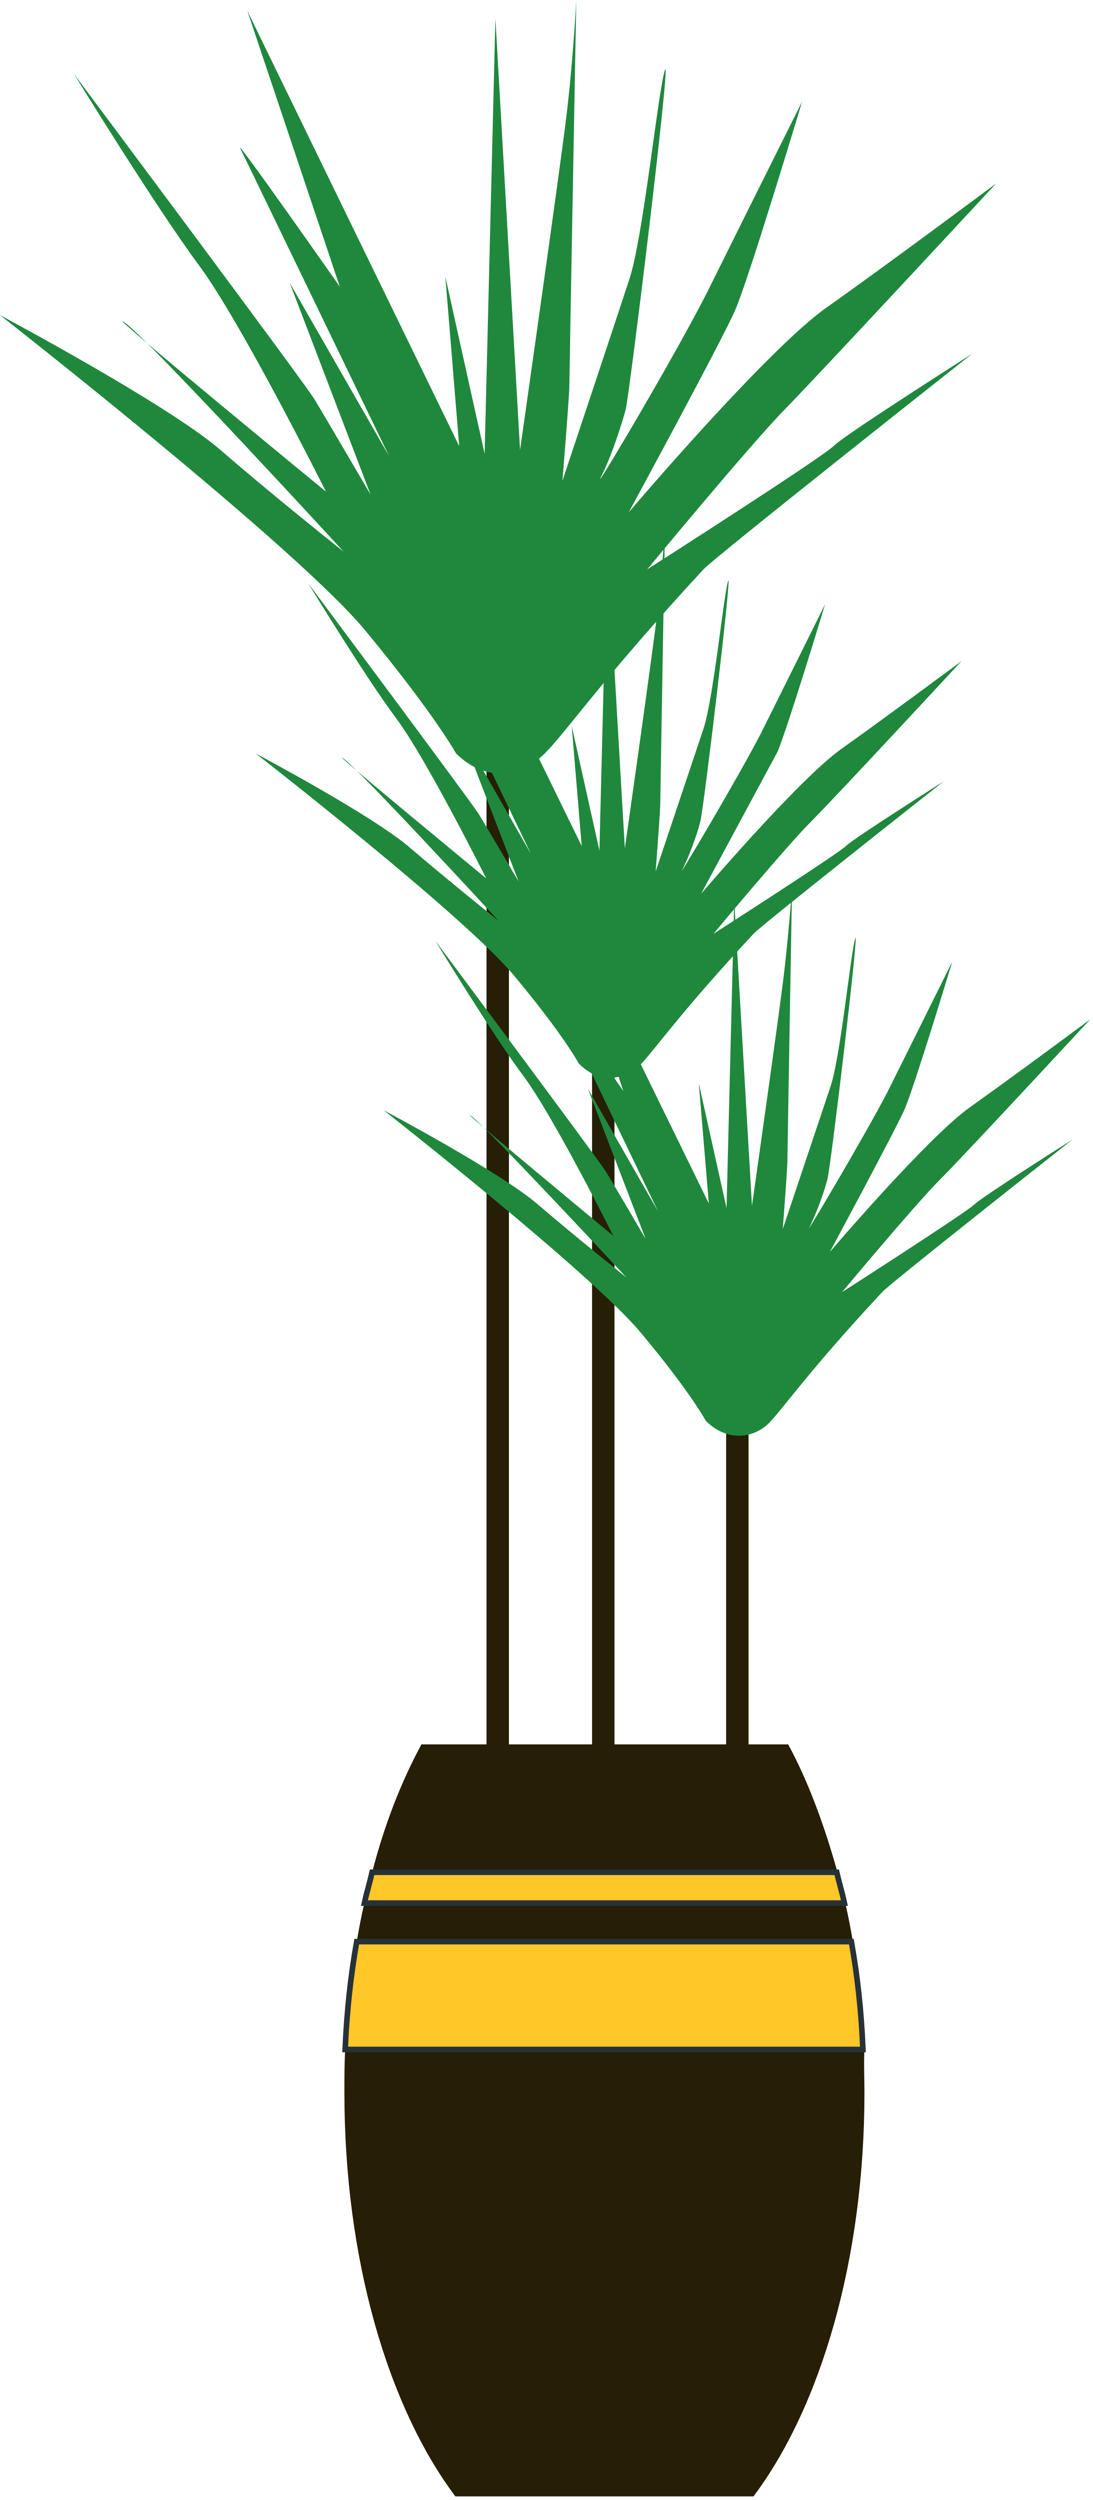
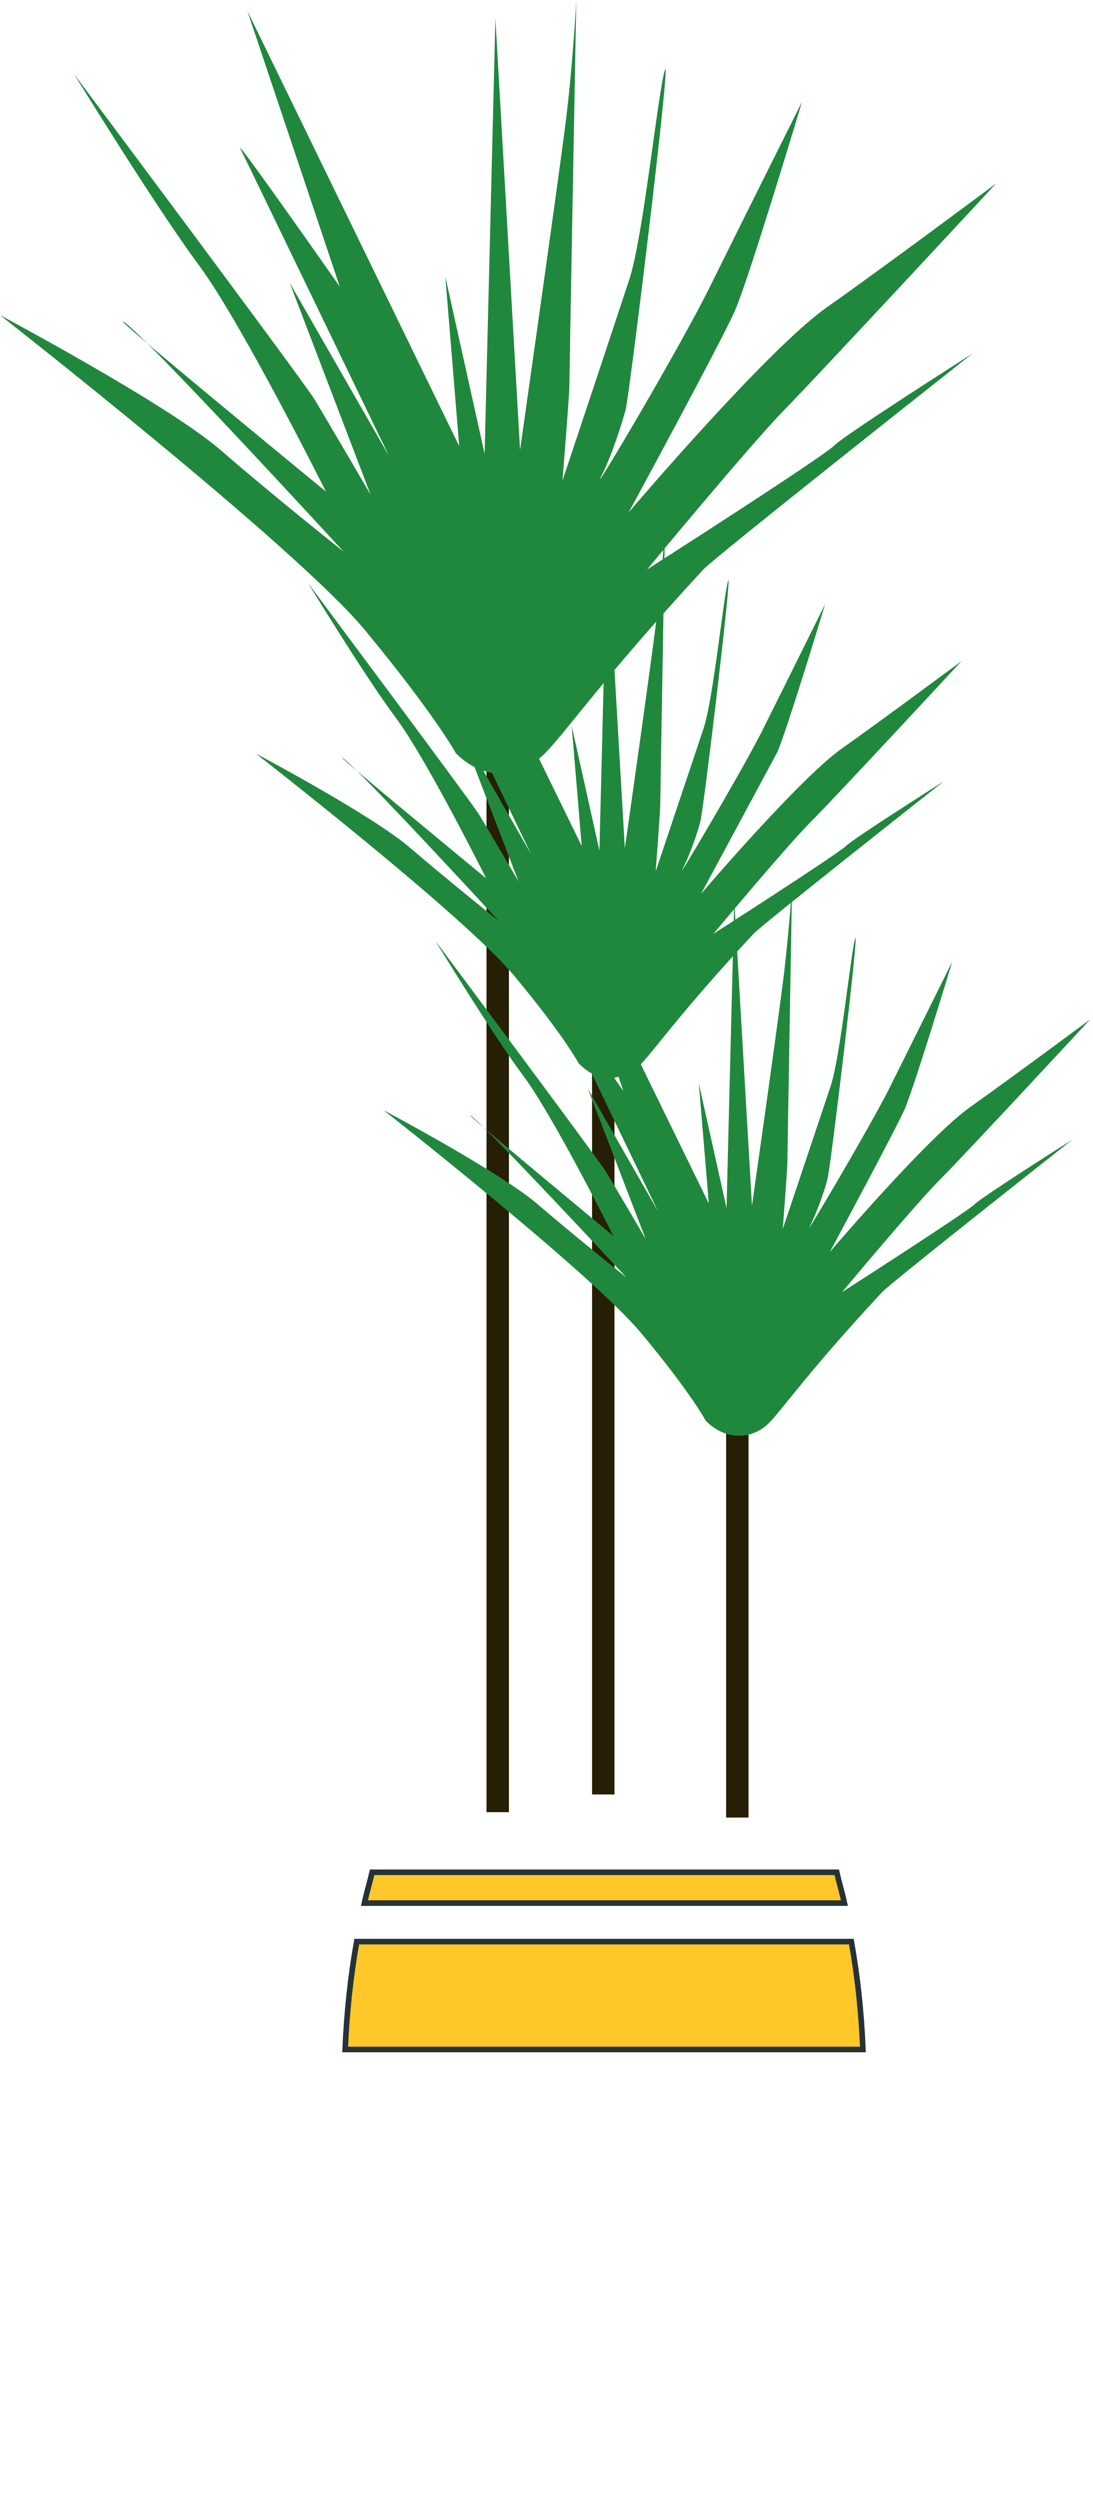
<svg xmlns="http://www.w3.org/2000/svg" width="195" height="446" viewBox="0 0 195 446" fill="none">
  <path d="M107.628 320.135V168.521" stroke="#261E05" stroke-width="4" stroke-miterlimit="10" />
  <path d="M88.796 323.296V113.813" stroke="#261E05" stroke-width="4" stroke-miterlimit="10" />
  <path d="M131.545 324.258V250.719" stroke="#261E05" stroke-width="4" stroke-miterlimit="10" />
  <path d="M81.374 134.432C81.374 134.432 77.525 127.422 65.017 112.301C52.371 97.181 0 56.219 0 56.219C0 56.219 29.691 72.027 39.175 80.137C48.659 88.384 61.305 98.418 61.305 98.418C61.305 98.418 25.979 59.931 22.13 57.456C18.282 54.982 58.144 87.697 58.144 87.697C58.144 87.697 43.024 57.456 35.464 47.285C27.904 37.113 13.196 13.196 13.196 13.196C13.196 13.196 54.158 68.041 56.082 71.202C58.006 74.364 66.116 88.247 66.116 88.247L51.683 50.446L69.415 81.374C69.415 81.374 44.123 29.003 42.886 26.529C41.649 24.055 60.618 51.134 60.618 51.134L44.123 1.924L81.924 79.587L79.45 49.347L86.46 80.962L88.384 3.299L92.783 80.274C92.783 80.274 99.793 31.065 101.03 20.893C102.267 10.722 102.817 0 102.817 0C102.817 0 101.58 66.941 101.58 68.728C101.58 70.652 100.343 85.772 100.343 85.772C100.343 85.772 109.827 57.319 112.301 49.759C114.776 42.199 117.387 16.357 118.624 12.508C119.861 8.66 112.301 70.515 111.614 73.126C110.927 75.601 109.14 81.374 107.216 85.085C105.291 88.934 121.099 62.405 126.734 50.996C132.37 39.587 143.092 18.144 143.092 18.144C143.092 18.144 133.607 49.759 131.133 55.395C128.659 61.03 112.164 91.408 112.164 91.408C112.164 91.408 136.769 62.405 147.49 54.845C158.212 47.285 177.73 32.715 177.73 32.715C177.73 32.715 146.116 66.803 139.93 73.126C133.745 79.45 115.463 101.58 115.463 101.58C115.463 101.58 147.078 81.374 148.865 79.45C150.789 77.525 173.469 63.092 173.469 63.092C173.469 63.092 127.696 99.243 125.497 101.58C107.353 121.236 101.03 130.583 97.181 134.432C93.47 138.143 87.147 140.068 81.374 134.432Z" fill="#1F883D" />
  <path d="M103.229 189.689C103.229 189.689 100.618 184.741 91.683 174.019C82.748 163.297 45.635 134.432 45.635 134.432C45.635 134.432 66.666 145.566 73.264 151.339C79.999 157.112 88.934 164.26 88.934 164.26C88.934 164.26 63.917 137.043 61.168 135.257C58.556 133.47 86.735 156.7 86.735 156.7C86.735 156.7 76.013 135.256 70.652 128.109C65.292 120.961 54.982 104.054 54.982 104.054C54.982 104.054 83.986 142.954 85.36 145.153C86.735 147.353 92.508 157.249 92.508 157.249L82.199 130.446L94.707 152.301C94.707 152.301 76.838 115.188 76.013 113.401C75.188 111.614 88.522 130.858 88.522 130.858L76.975 96.082L103.779 150.926L101.992 129.483L106.941 151.751L108.315 96.906L111.477 151.339C111.477 151.339 116.425 116.563 117.25 109.415C118.075 102.267 118.624 94.707 118.624 94.707C118.624 94.707 117.8 141.992 117.8 143.366C117.8 144.741 116.975 155.463 116.975 155.463C116.975 155.463 123.71 135.394 125.497 130.033C127.284 124.672 129.071 106.391 129.896 103.642C130.721 101.03 125.497 144.741 124.947 146.528C124.535 148.315 123.16 152.301 121.786 155.05C120.411 157.662 131.545 138.968 135.669 130.995C139.655 123.023 147.215 107.765 147.215 107.765C147.215 107.765 140.48 130.033 138.693 134.157C136.631 138.006 125.085 159.449 125.085 159.449C125.085 159.449 142.542 138.968 150.102 133.607C157.662 128.246 171.545 117.937 171.545 117.937C171.545 117.937 149.277 141.992 144.741 146.528C140.342 150.926 127.284 166.596 127.284 166.596C127.284 166.596 149.552 152.301 150.927 150.926C152.301 149.552 168.383 139.38 168.383 139.38C168.383 139.38 135.944 164.947 134.432 166.596C121.511 180.479 116.975 187.077 114.363 189.826C111.614 192.438 107.216 193.813 103.229 189.689Z" fill="#1F883D" />
  <path d="M125.91 253.469C125.91 253.469 123.298 248.52 114.363 237.799C105.429 227.077 68.453 198.074 68.453 198.074C68.453 198.074 89.484 209.208 96.082 214.981C102.817 220.754 111.752 227.902 111.752 227.902C111.752 227.902 86.597 200.823 83.986 199.036C81.374 197.249 109.415 220.479 109.415 220.479C109.415 220.479 98.693 199.036 93.332 191.888C87.972 184.741 77.662 167.834 77.662 167.834C77.662 167.834 106.666 206.734 108.04 208.933C109.415 211.132 115.188 221.029 115.188 221.029L104.879 194.225L117.387 216.081C117.387 216.081 99.518 178.967 98.693 177.181C97.869 175.394 111.202 194.637 111.202 194.637L99.656 159.861L126.459 214.706L124.672 193.263L129.621 215.531L130.995 160.686L134.157 215.118C134.157 215.118 139.105 180.342 139.93 173.194C140.755 166.047 141.305 158.487 141.305 158.487C141.305 158.487 140.48 205.771 140.48 207.146C140.48 208.52 139.655 219.242 139.655 219.242C139.655 219.242 146.39 199.173 148.177 193.813C149.964 188.452 151.751 170.17 152.576 167.421C153.401 164.672 148.177 208.52 147.628 210.307C147.215 212.094 145.841 216.081 144.466 218.83C143.092 221.441 154.225 202.747 158.349 194.775C162.335 186.802 169.895 171.545 169.895 171.545C169.895 171.545 163.16 193.813 161.373 197.936C159.586 201.923 148.04 223.366 148.04 223.366C148.04 223.366 165.497 202.885 173.057 197.524C180.617 192.163 194.5 181.854 194.5 181.854C194.5 181.854 172.232 205.909 167.696 210.445C163.298 214.843 150.239 230.513 150.239 230.513C150.239 230.513 172.507 216.218 173.882 214.843C175.256 213.469 191.339 203.297 191.339 203.297C191.339 203.297 158.899 228.864 157.387 230.513C144.466 244.396 139.93 250.994 137.318 253.743C134.707 256.493 129.896 257.455 125.91 253.469Z" fill="#1F883D" />
-   <path d="M154.225 373.33C154.225 403.158 146.39 429.412 134.432 445.357H81.236C69.278 429.412 61.443 403.158 61.443 373.33C61.443 370.718 61.443 368.106 61.58 365.632C61.855 359.034 62.542 352.574 63.642 346.388C64.054 344.052 64.467 341.715 65.017 339.516C65.429 337.591 65.841 335.804 66.391 334.017C68.591 325.495 71.615 317.798 75.188 311.2H140.617C144.191 317.798 147.078 325.633 149.414 334.017C149.827 335.804 150.377 337.591 150.789 339.516C151.339 341.715 151.751 344.052 152.164 346.388C153.263 352.574 153.951 359.034 154.225 365.632C154.088 368.106 154.225 370.718 154.225 373.33Z" fill="#261E05" />
  <path d="M149.277 334.018H66.391C65.979 335.805 65.429 337.591 65.017 339.516H150.652C150.239 337.591 149.689 335.805 149.277 334.018ZM151.889 346.389H63.642C62.542 352.574 61.855 359.035 61.58 365.632H153.951C153.676 358.897 152.988 352.574 151.889 346.389Z" fill="#FFC727" stroke="#263238" stroke-miterlimit="10" />
</svg>